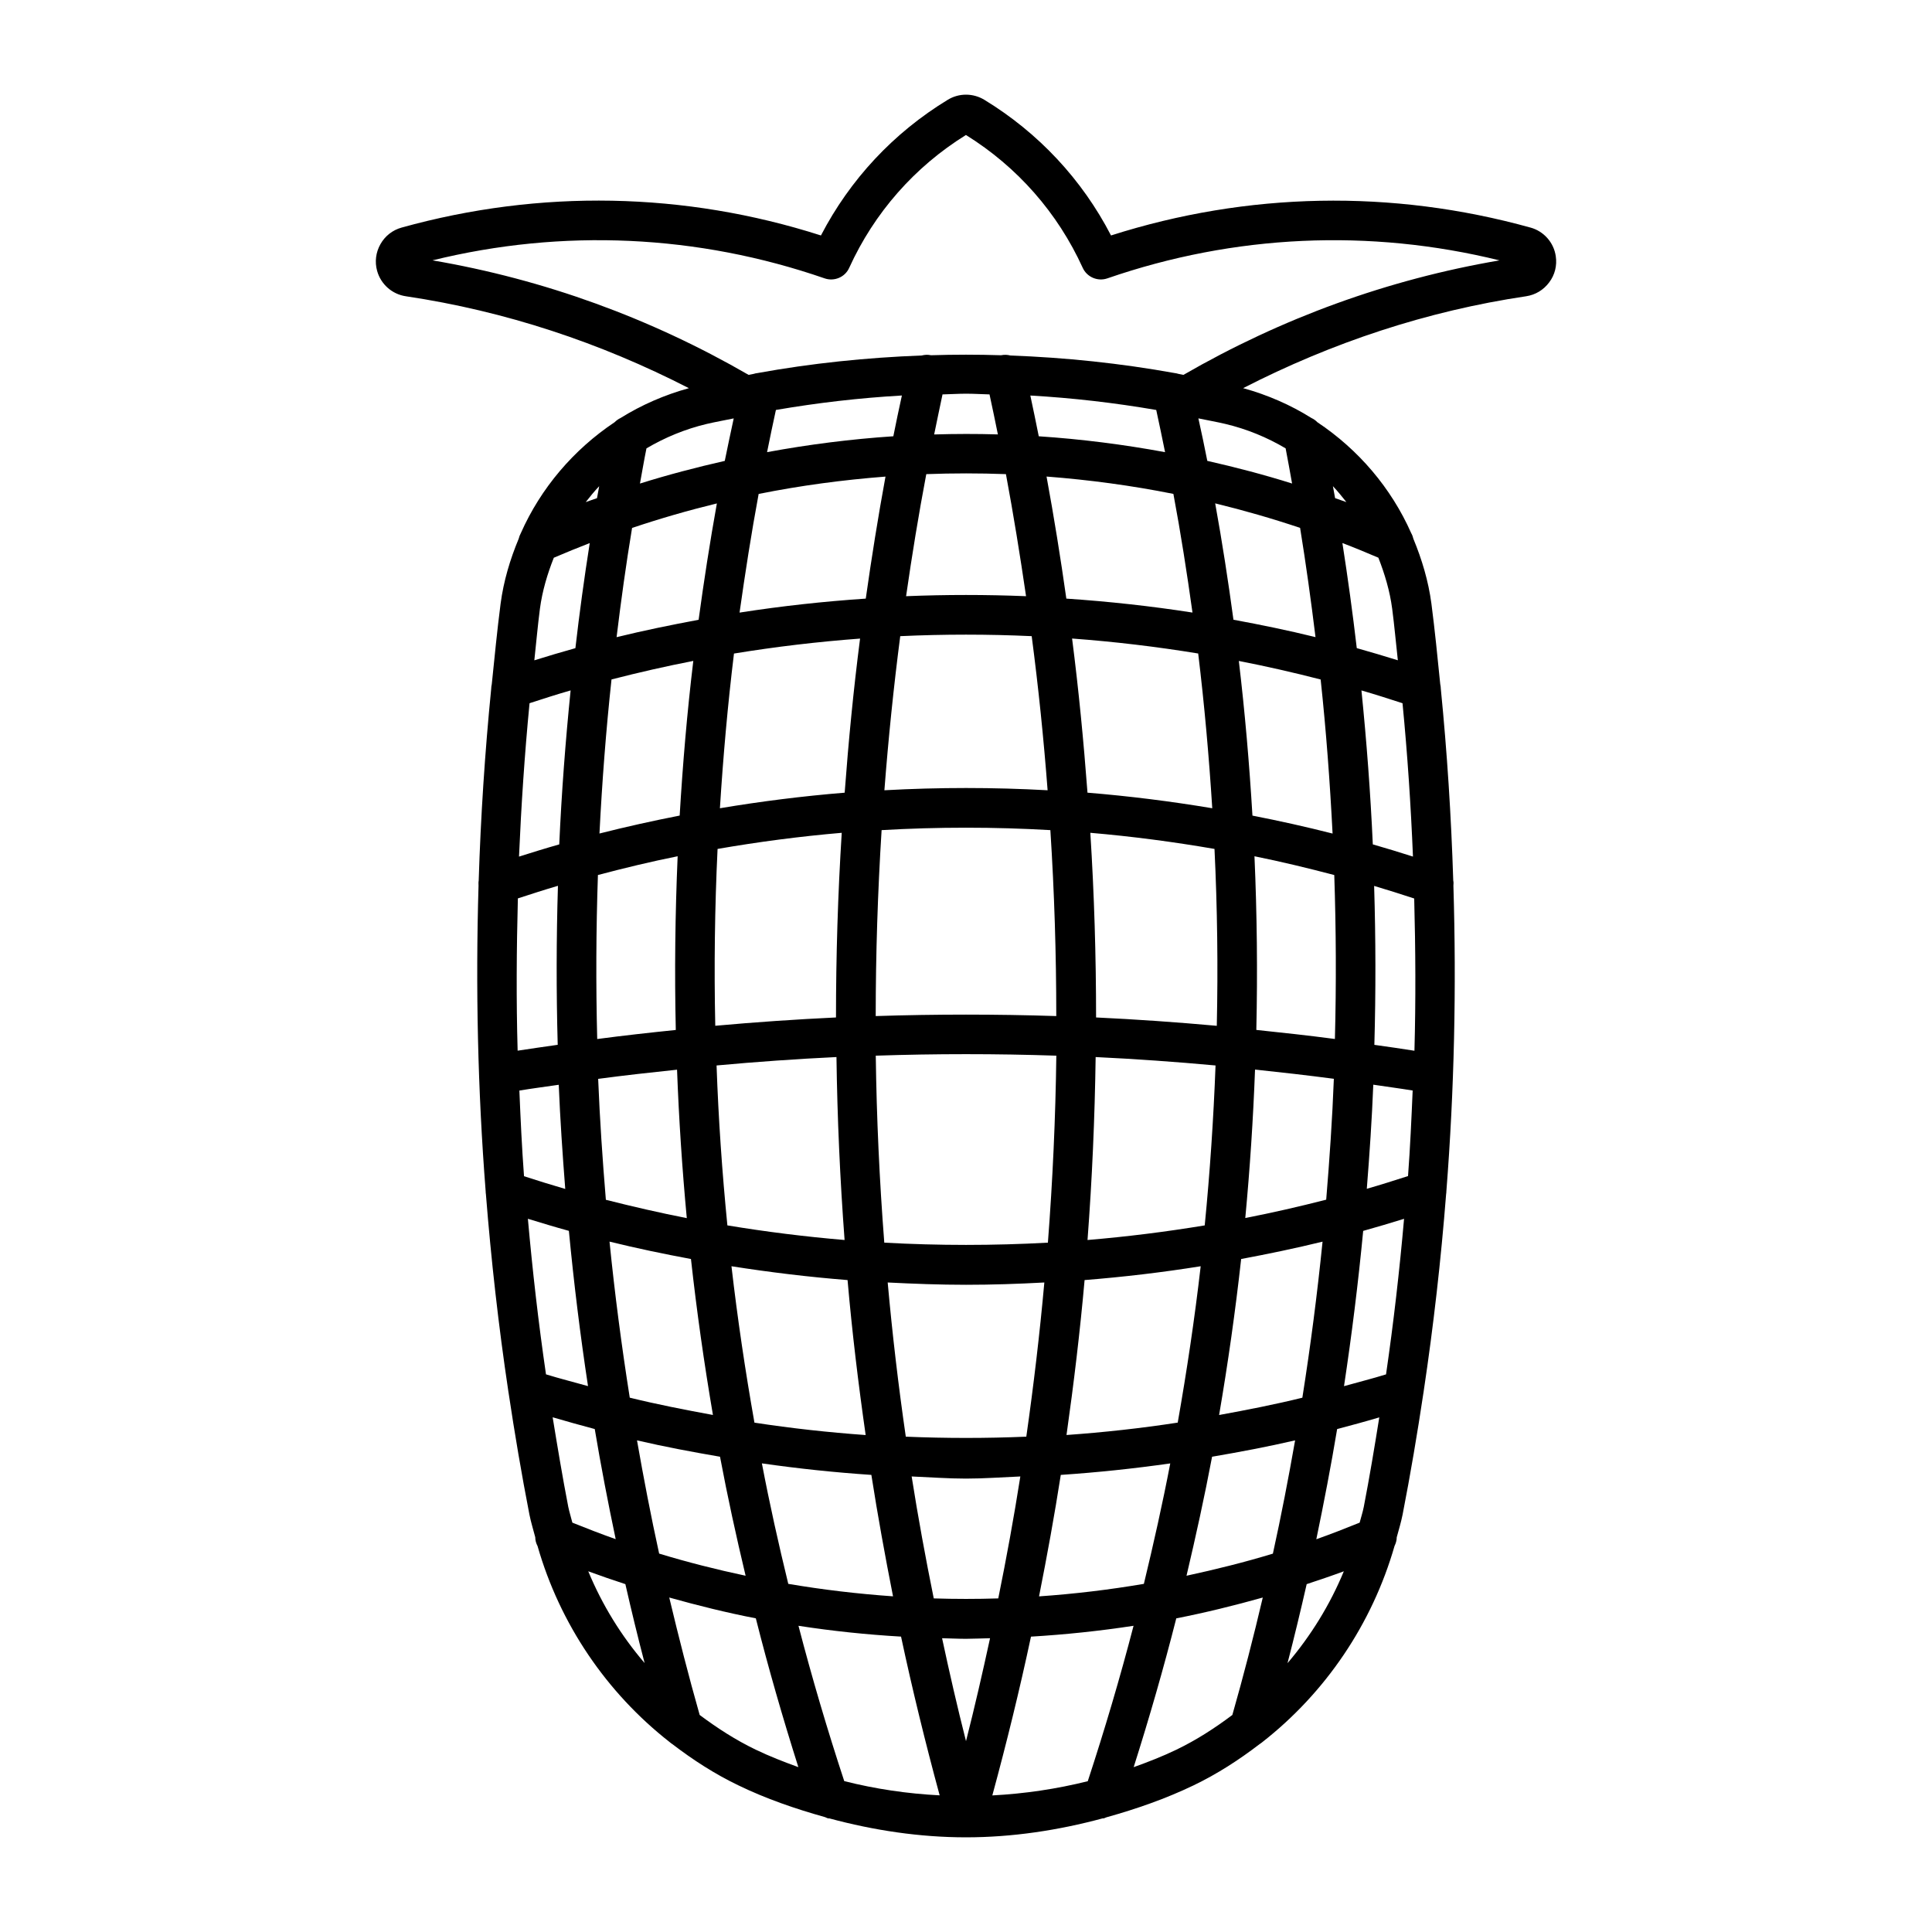
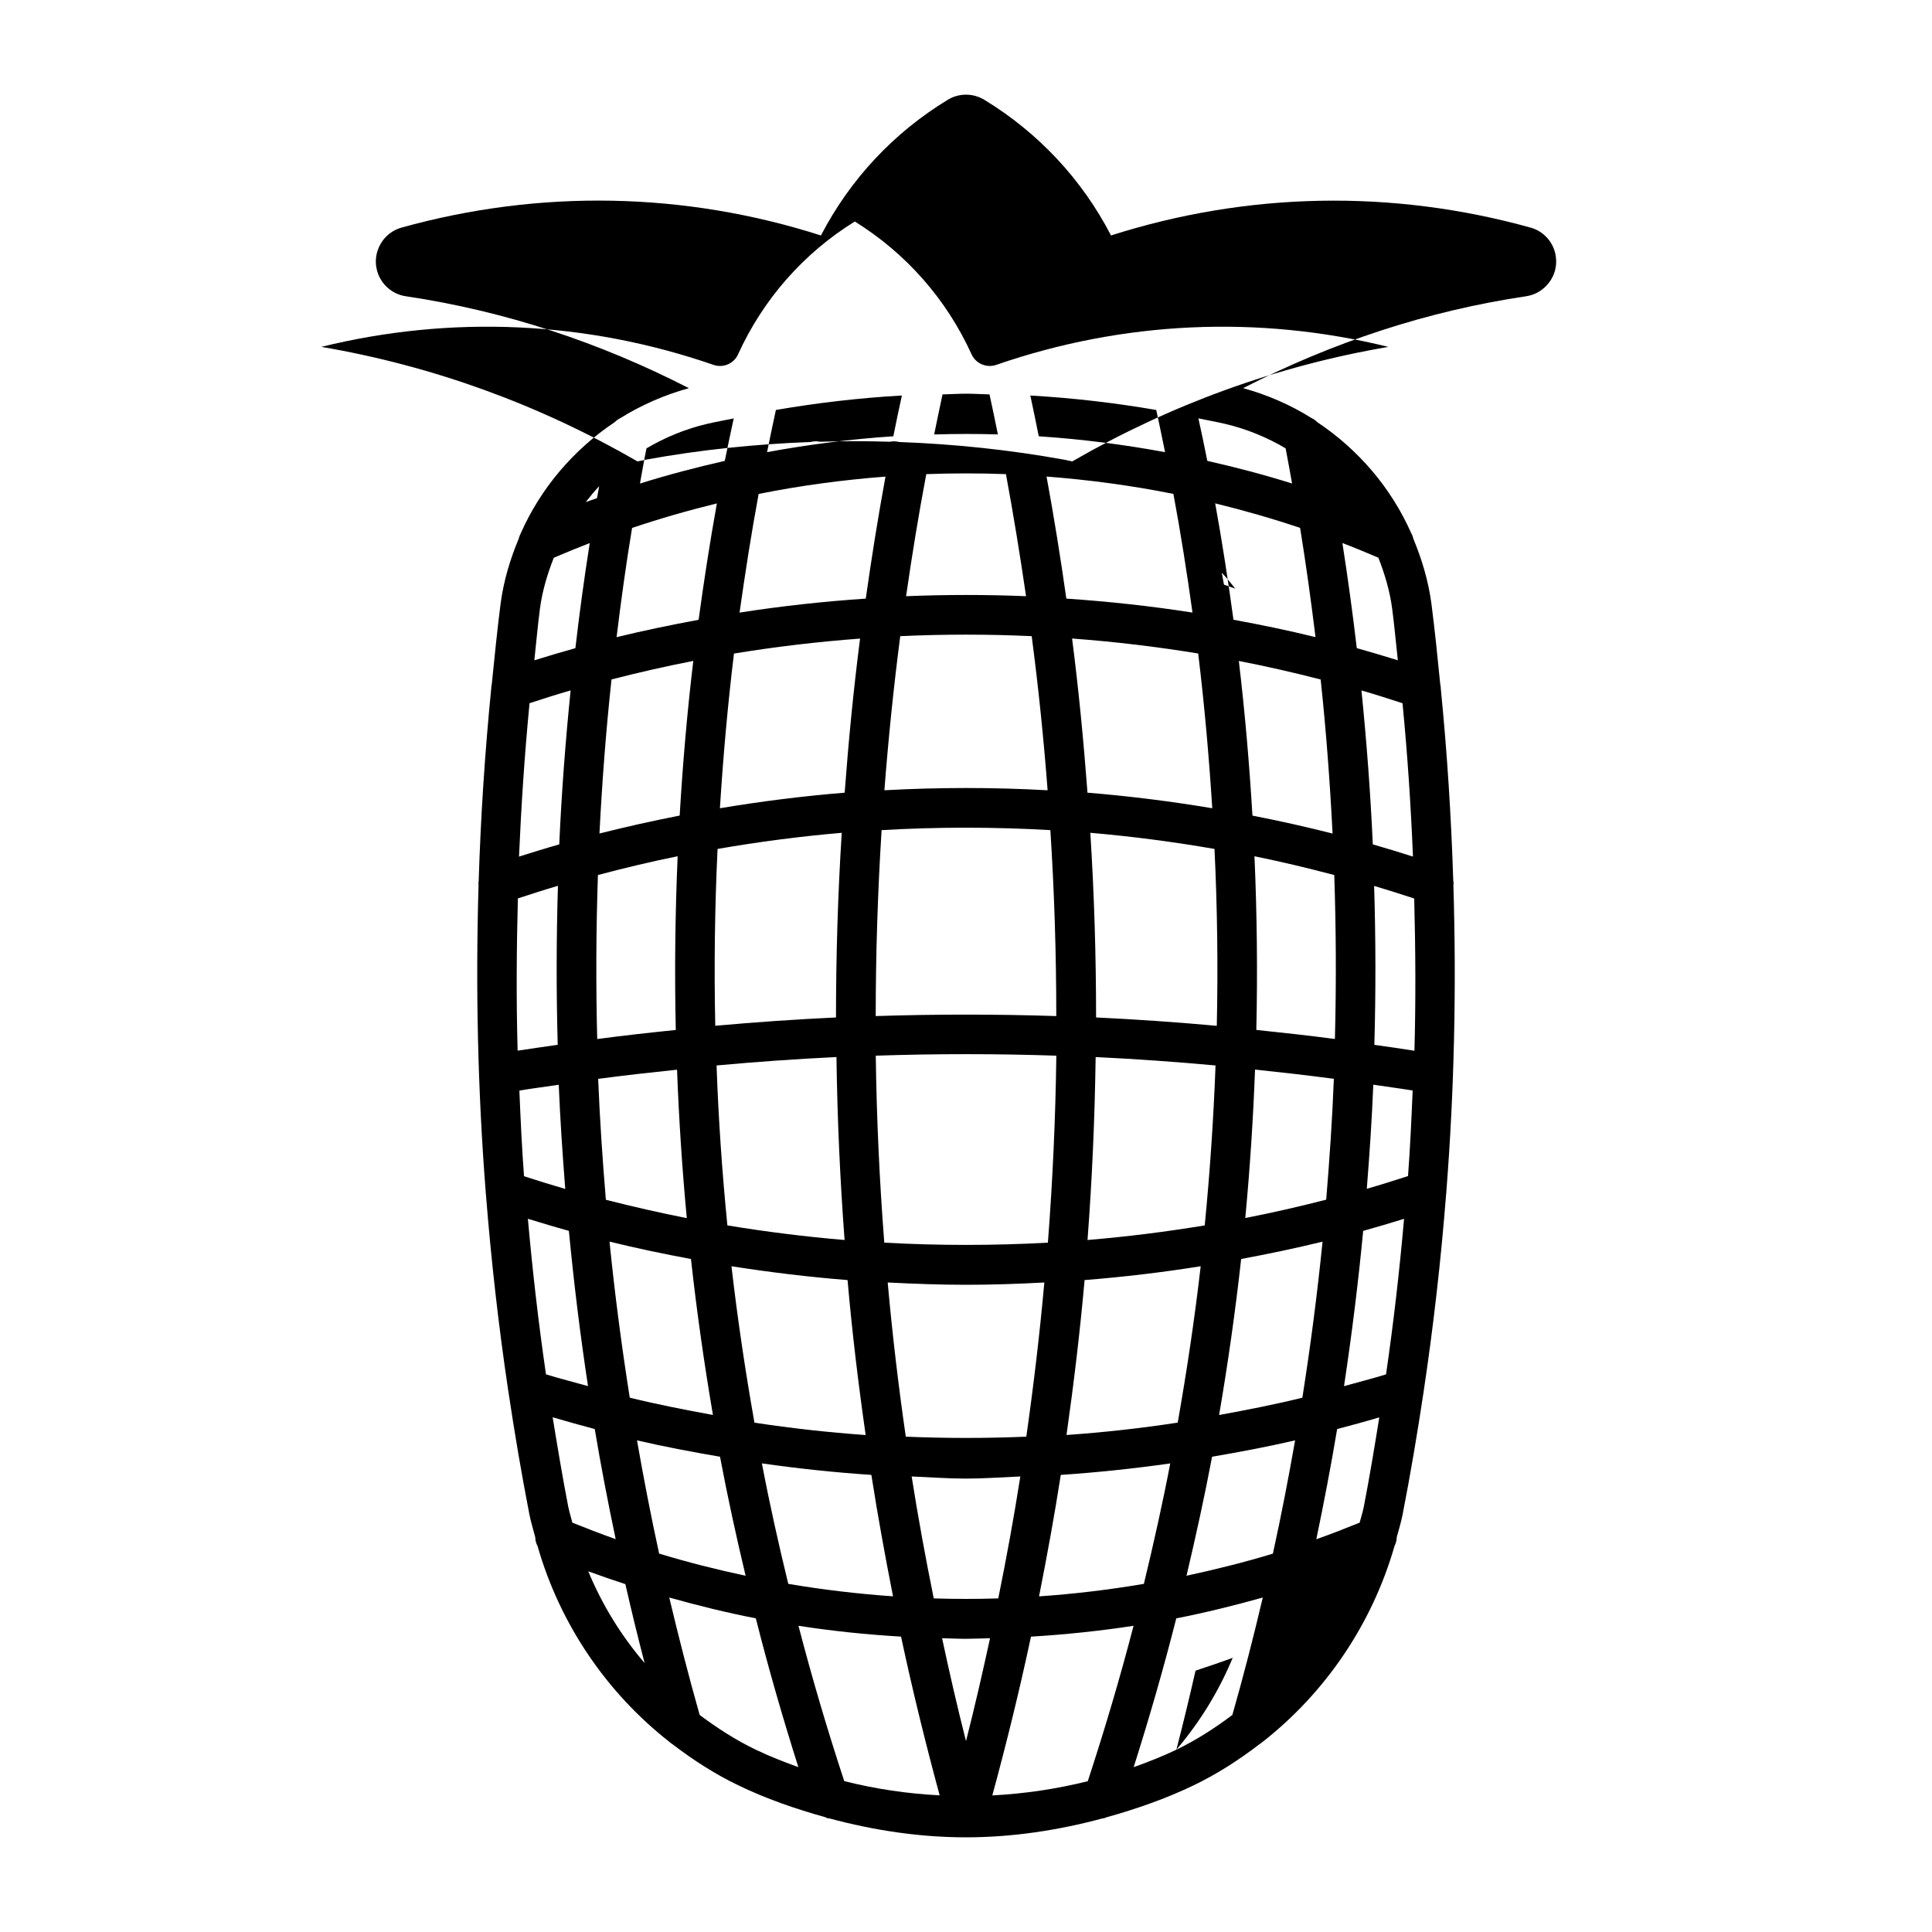
<svg xmlns="http://www.w3.org/2000/svg" fill="#000000" width="800px" height="800px" version="1.1" viewBox="144 144 512 512">
-   <path d="m549.59 204.31c-36.672-10.191-75.004-9.445-111.16 2.09-7.672-14.84-19.23-27.215-33.598-35.969-2.981-1.785-6.688-1.805-9.676 0.02-14.367 8.742-25.895 21.109-33.598 35.949-36.129-11.566-74.438-12.289-111.13-2.09-2.394 0.664-4.391 2.227-5.606 4.398-1.23 2.164-1.543 4.684-0.883 7.066 0.984 3.559 3.977 6.203 7.621 6.738 26.344 3.926 51.453 12.27 75.004 24.359-6.465 1.785-12.555 4.441-18.125 7.914-0.578 0.273-1.09 0.641-1.555 1.102-10.852 7.254-19.566 17.434-24.875 29.441-0.242 0.453-0.43 0.922-0.547 1.438-2.277 5.457-4 11.188-4.797 17.215-0.922 7.117-1.605 14.234-2.34 21.359-0.082 0.379-0.148 0.754-0.148 1.156-1.68 16.941-2.781 33.891-3.316 50.875-0.082 0.43-0.062 0.859-0.043 1.324-0.797 27.039-0.219 54.074 1.891 81.039 0 0.25 0.02 0.492 0.062 0.734 1.387 17.445 3.336 34.848 5.941 52.219 0 0.137 0.043 0.242 0.062 0.387 1.617 10.789 3.441 21.57 5.531 32.316 0.41 2.035 1.027 4.008 1.543 5.992 0 0.82 0.219 1.594 0.609 2.34 5.91 20.645 18.262 38.855 35.059 51.988 0.219 0.211 0.43 0.336 0.66 0.492 5.449 4.176 11.25 7.934 17.539 10.949 7.285 3.527 15.008 6.191 22.859 8.387 0.367 0.105 0.684 0.367 1.09 0.367 0.02 0 0.043-0.02 0.094-0.02 11.82 3.188 24.008 5.023 36.223 5.023 12.219 0 24.414-1.836 36.242-5.027 0.02 0 0.043 0.02 0.082 0.02 0.387 0 0.691-0.262 1.09-0.348 7.852-2.195 15.543-4.879 22.891-8.406 6.277-3.012 12.082-6.769 17.527-10.949 0.23-0.156 0.453-0.285 0.66-0.473 16.816-13.141 29.168-31.383 35.098-52.039 0.348-0.703 0.578-1.48 0.578-2.289 0.547-2.004 1.145-3.977 1.555-6.016 2.09-10.727 3.914-21.527 5.531-32.316 0.02-0.137 0.062-0.25 0.062-0.41 2.602-17.34 4.578-34.773 5.941-52.219 0.043-0.219 0.062-0.461 0.062-0.691 2.109-26.934 2.688-53.98 1.867-81.02 0.043-0.484 0.062-0.934-0.043-1.395-0.535-16.949-1.617-33.891-3.297-50.832 0-0.41-0.062-0.789-0.148-1.188-0.715-7.117-1.418-14.234-2.34-21.34-0.797-6.004-2.519-11.723-4.777-17.184-0.125-0.535-0.305-1.027-0.578-1.5-5.312-11.996-14-22.156-24.887-29.41-0.453-0.473-0.965-0.828-1.531-1.09-5.551-3.484-11.641-6.141-18.125-7.926 23.574-12.09 48.672-20.438 75.004-24.352 2.445-0.367 4.617-1.668 6.109-3.684 1.512-1.996 2.109-4.461 1.742-6.918-0.512-3.621-3.156-6.625-6.703-7.602zm-149.58 44.023c2.066 0 4.156 0.137 6.223 0.188 0.766 3.527 1.5 7.062 2.215 10.602-5.617-0.168-11.25-0.156-16.887 0.012 0.734-3.547 1.457-7.086 2.215-10.613 2.078-0.043 4.156-0.188 6.234-0.188zm105.4 295.03c-0.285 1.426-0.734 2.781-1.09 4.156-3.777 1.531-7.641 3.035-11.484 4.398 2.016-9.699 3.894-19.438 5.519-29.199 3.727-0.988 7.461-1.996 11.168-3.098-1.27 7.938-2.582 15.852-4.113 23.742zm-98.434 76.441c3.789-13.938 7.231-27.961 10.242-42.078 9.102-0.547 18.168-1.492 27.184-2.875-3.59 13.824-7.66 27.551-12.133 41.188-8.289 2.066-16.738 3.316-25.293 3.766zm-39.242-3.789c-4.481-13.613-8.535-27.344-12.133-41.164 9.004 1.395 18.105 2.34 27.184 2.867 3.012 14.105 6.453 28.129 10.234 42.066-8.543-0.43-17.004-1.68-25.285-3.769zm-80.652-310.68c0.629-4.723 1.973-9.215 3.684-13.531 3.16-1.355 6.34-2.656 9.52-3.883-1.457 9.258-2.731 18.547-3.801 27.848-3.664 1.02-7.273 2.098-10.883 3.223 0.492-4.559 0.895-9.113 1.48-13.656zm46.895-27.922c-1.848 10.254-3.434 20.531-4.84 30.836-7.262 1.355-14.559 2.844-21.738 4.609 1.176-9.676 2.508-19.324 4.106-28.949 7.414-2.496 14.918-4.656 22.473-6.496zm-20.383-5.269c0.578-3.106 1.09-6.215 1.723-9.32 4.902-2.898 10.277-5.121 15.977-6.477 2.371-0.555 4.754-0.965 7.148-1.469-0.797 3.746-1.617 7.504-2.371 11.262-7.539 1.711-15.055 3.676-22.477 6.004zm77.859 295.45c-2.172-10.715-4.156-21.508-5.856-32.316 4.797 0.199 9.594 0.566 14.391 0.566 4.816 0 9.613-0.367 14.41-0.566-1.699 10.812-3.672 21.602-5.848 32.316-5.707 0.18-11.398 0.18-17.098 0zm14.918 10.551c-1.984 9.121-4.062 18.223-6.371 27.277-2.297-9.035-4.387-18.148-6.34-27.277 2.109 0.043 4.242 0.156 6.34 0.156 2.129-0.012 4.238-0.113 6.371-0.156zm-22.328-53.414c-1.973-13.582-3.57-27.207-4.797-40.859 6.906 0.348 13.832 0.609 20.75 0.609 6.926 0 13.832-0.23 20.762-0.609-1.227 13.656-2.844 27.277-4.777 40.859-10.648 0.449-21.293 0.449-31.938 0zm82.418-108.88c-10.652-0.965-21.316-1.711-31.992-2.215 0-16.32-0.492-32.633-1.523-48.934 11.031 0.945 22.012 2.394 32.906 4.273 0.754 15.617 0.953 31.254 0.609 46.875zm-132.3-46.875c10.906-1.891 21.875-3.328 32.906-4.273-1.027 16.301-1.523 32.609-1.523 48.934-10.676 0.504-21.34 1.238-31.992 2.203-0.336-15.609-0.137-31.246 0.609-46.863zm31.508 55.156c0.219 16.184 0.945 32.348 2.152 48.48-10.391-0.871-20.773-2.172-31.059-3.871-1.395-14.105-2.371-28.223-2.867-42.383 10.582-0.969 21.176-1.723 31.773-2.227zm10.414-0.367c15.953-0.535 31.898-0.535 47.852 0-0.211 16.52-0.965 33.043-2.234 49.551-14.453 0.797-28.926 0.797-43.359 0-1.281-16.512-2.039-33.031-2.258-49.551zm58.273 0.367c10.602 0.504 21.18 1.258 31.773 2.227-0.535 14.16-1.48 28.277-2.867 42.383-10.277 1.699-20.668 3-31.059 3.871 1.219-16.133 1.922-32.297 2.152-48.48zm-10.434-10.863c-15.953-0.516-31.898-0.516-47.852 0 0-16.438 0.535-32.875 1.562-49.277 14.883-0.859 29.809-0.859 44.723 0 1.055 16.402 1.566 32.828 1.566 49.277zm-45.551-59.84c1.051-13.645 2.434-27.258 4.199-40.84 11.609-0.535 23.25-0.535 34.836 0 1.785 13.582 3.18 27.195 4.219 40.84-14.391-0.797-28.832-0.797-43.254 0zm-10.527 0.641c-11.074 0.902-22.094 2.289-33.062 4.125 0.859-13.688 2.066-27.352 3.727-40.996 11.074-1.816 22.219-3.129 33.418-3.969-1.754 13.582-3.066 27.195-4.082 40.84zm-43.727 6.066c-7.117 1.395-14.211 2.969-21.254 4.754 0.691-13.633 1.723-27.246 3.191-40.828 7.18-1.848 14.402-3.496 21.676-4.914-1.641 13.648-2.797 27.324-3.613 40.988zm-0.535 10.781c-0.66 15.344-0.84 30.691-0.492 46.035-6.949 0.715-13.898 1.48-20.824 2.402-0.367-14.484-0.305-28.98 0.188-43.465 6.988-1.848 14.023-3.547 21.129-4.973zm-31.785 49.969c-3.547 0.523-7.094 0.996-10.621 1.555-0.387-13.434-0.285-26.902 0.062-40.355 3.527-1.145 7.055-2.297 10.621-3.336-0.43 14.062-0.449 28.105-0.062 42.137zm-10.16 12.125c3.484-0.578 6.969-1.027 10.434-1.531 0.379 9.215 1.008 18.422 1.723 27.605-3.664-1.059-7.293-2.203-10.926-3.371-0.566-7.578-0.914-15.148-1.23-22.703zm20.879-3.098c6.969-0.934 13.938-1.699 20.906-2.434 0.492 13.121 1.355 26.238 2.582 39.34-7.199-1.418-14.328-3.055-21.445-4.859-0.891-10.676-1.613-21.371-2.043-32.047zm24.594 47.738c1.523 13.824 3.484 27.613 5.824 41.332-7.359-1.355-14.715-2.781-22.043-4.586-2.172-13.738-3.977-27.531-5.363-41.355 7.148 1.762 14.359 3.266 21.582 4.609zm10.734 1.918c10.223 1.605 20.457 2.844 30.766 3.664 1.195 13.738 2.844 27.414 4.797 41.07-9.844-0.703-19.68-1.785-29.473-3.285-2.438-13.758-4.492-27.582-6.09-41.449zm93.582 3.664c10.285-0.82 20.539-2.027 30.766-3.664-1.594 13.867-3.664 27.688-6.086 41.438-9.812 1.512-19.617 2.582-29.473 3.285 1.93-13.645 3.578-27.352 4.793-41.059zm41.492-5.582c7.223-1.355 14.41-2.844 21.57-4.598-1.395 13.824-3.18 27.625-5.352 41.355-7.316 1.805-14.664 3.234-22.062 4.586 2.359-13.75 4.312-27.512 5.844-41.344zm1.094-10.863c1.227-13.078 2.09-26.199 2.582-39.34 6.969 0.734 13.938 1.531 20.887 2.445-0.41 10.695-1.145 21.359-2.027 32.035-7.117 1.824-14.254 3.461-21.441 4.859zm33.922-35.332c3.484 0.523 6.969 0.977 10.434 1.543-0.324 7.566-0.66 15.113-1.227 22.672-3.633 1.164-7.242 2.32-10.926 3.371 0.73-9.164 1.352-18.371 1.719-27.586zm10.906-8.996c-3.547-0.578-7.074-1.051-10.621-1.562 0.387-14.031 0.367-28.078-0.062-42.121 3.57 1.051 7.094 2.184 10.621 3.336 0.355 13.449 0.43 26.914 0.062 40.348zm-21.078-3.117c-6.926-0.922-13.875-1.668-20.824-2.402 0.348-15.324 0.18-30.68-0.492-46.023 7.094 1.438 14.129 3.129 21.148 4.977 0.484 14.473 0.547 28.965 0.168 43.449zm-21.852-59.195c-0.82-13.688-1.984-27.352-3.609-40.988 7.273 1.418 14.516 3.066 21.684 4.914 1.457 13.582 2.465 27.195 3.16 40.828-7.023-1.785-14.117-3.367-21.234-4.754zm-10.652-1.953c-10.969-1.836-22.012-3.223-33.062-4.125-1.027-13.645-2.34-27.27-4.082-40.852 11.18 0.828 22.324 2.152 33.418 3.969 1.656 13.645 2.863 27.32 3.727 41.008zm-38.668-55.555c-1.531-10.812-3.266-21.602-5.246-32.348 11.273 0.871 22.504 2.371 33.617 4.598 1.961 10.453 3.59 20.941 5.059 31.445-11.086-1.723-22.23-2.941-33.43-3.695zm-10.676-0.641c-10.602-0.43-21.211-0.43-31.793 0 1.555-10.812 3.316-21.602 5.352-32.348 7.031-0.262 14.066-0.262 21.109 0 2.004 10.746 3.746 21.535 5.332 32.348zm-42.477 0.641c-11.188 0.754-22.348 1.973-33.449 3.707 1.492-10.508 3.117-20.992 5.059-31.445 11.117-2.234 22.348-3.727 33.617-4.598-1.973 10.734-3.695 21.523-5.227 32.336zm-89.102 27.719c3.609-1.176 7.223-2.34 10.883-3.391-1.375 13.57-2.402 27.176-3.012 40.809-3.57 1.008-7.117 2.109-10.664 3.234 0.59-13.57 1.48-27.113 2.793-40.652zm10.422 139.83c1.312 13.77 2.992 27.469 5.07 41.145-3.715-1.051-7.441-1.973-11.137-3.117-2.004-13.707-3.57-27.445-4.797-41.227 3.621 1.109 7.223 2.203 10.863 3.199zm-0.156 73.168c-1.531-7.894-2.844-15.828-4.144-23.762 3.715 1.09 7.422 2.121 11.156 3.117 1.637 9.773 3.504 19.48 5.551 29.18-3.871-1.363-7.672-2.844-11.484-4.375-0.332-1.379-0.785-2.731-1.078-4.16zm18.211-17.645c7.293 1.699 14.652 3.074 22 4.336 1.984 10.547 4.281 21.066 6.781 31.539-7.703-1.637-15.355-3.57-22.914-5.867-2.184-9.961-4.106-19.961-5.867-30.008zm33.094 6.098c9.637 1.387 19.312 2.402 29.012 3.055 1.68 10.758 3.633 21.496 5.742 32.18-9.289-0.652-18.559-1.742-27.762-3.305-2.586-10.602-4.957-21.242-6.992-31.93zm73.449 35.246c2.129-10.707 4.082-21.434 5.762-32.191 9.699-0.652 19.375-1.668 29.012-3.043-2.047 10.684-4.43 21.316-6.992 31.918-9.211 1.566-18.48 2.676-27.781 3.316zm45.859-37.008c7.336-1.258 14.672-2.633 22-4.336-1.762 10.043-3.695 20.059-5.887 30.02-7.547 2.297-15.188 4.188-22.891 5.856 2.473-10.484 4.781-20.98 6.777-31.539zm46.098-21.82c-3.695 1.145-7.422 2.066-11.137 3.117 2.066-13.676 3.769-27.375 5.082-41.145 3.633-1.008 7.223-2.09 10.832-3.203-1.207 13.773-2.781 27.523-4.777 41.23zm-3.504-140.46c-0.621-13.625-1.637-27.227-3.012-40.797 3.652 1.059 7.273 2.215 10.883 3.391 1.312 13.531 2.215 27.078 2.769 40.641-3.527-1.117-7.074-2.219-10.641-3.234zm5.133-62.441c0.598 4.543 0.988 9.102 1.5 13.656-3.609-1.113-7.223-2.203-10.883-3.223-1.09-9.309-2.363-18.59-3.809-27.848 3.211 1.227 6.371 2.531 9.531 3.883 1.684 4.316 3.039 8.797 3.66 13.531zm-20.32 7.516c-7.199-1.773-14.473-3.266-21.746-4.609-1.395-10.297-2.981-20.582-4.84-30.836 7.578 1.848 15.082 4.008 22.504 6.496 1.562 9.625 2.894 19.281 4.082 28.949zm-28.676-46.707c-0.734-3.758-1.531-7.516-2.363-11.262 2.383 0.504 4.777 0.914 7.137 1.469 5.719 1.355 11.094 3.578 15.984 6.477 0.621 3.098 1.133 6.215 1.711 9.32-7.406-2.332-14.922-4.297-22.469-6.004zm-13.531-13.488c0.82 3.715 1.574 7.453 2.34 11.18-11.094-2.047-22.262-3.465-33.473-4.207-0.703-3.609-1.48-7.211-2.234-10.801 11.168 0.637 22.305 1.926 33.367 3.828zm-69.672 6.969c-11.199 0.746-22.387 2.164-33.461 4.207 0.754-3.727 1.523-7.461 2.34-11.18 11.051-1.898 22.18-3.191 33.387-3.832-0.797 3.606-1.543 7.195-2.266 10.805zm-77.953 13.234c-0.188 1.059-0.387 2.109-0.578 3.168-1.02 0.367-2.004 0.672-2.992 1.051 1.133-1.457 2.301-2.887 3.57-4.219zm-2.898 287.56c3.273 1.207 6.539 2.32 9.836 3.402 1.594 6.992 3.285 13.98 5.102 20.918-6.227-7.262-11.254-15.438-14.938-24.32zm29.527 38.07c-2.93-10.297-5.574-20.688-8.062-31.121 7.59 2.129 15.219 4.019 22.945 5.519 3.336 13.234 7.137 26.375 11.273 39.434-3.832-1.395-7.641-2.867-11.293-4.629-5.305-2.547-10.203-5.719-14.863-9.203zm126.33 9.207c-3.672 1.773-7.484 3.254-11.316 4.629 4.144-13.059 7.934-26.199 11.293-39.434 7.703-1.512 15.336-3.391 22.922-5.519-2.445 10.434-5.121 20.812-8.062 31.121-4.633 3.481-9.535 6.652-14.836 9.203zm29.453-22.926c1.805-6.949 3.484-13.938 5.082-20.949 3.297-1.09 6.582-2.195 9.844-3.402-3.676 8.891-8.734 17.078-14.926 24.352zm15.605-307.7c-0.988-0.367-1.984-0.672-2.992-1.051-0.188-1.059-0.387-2.109-0.578-3.168 1.273 1.34 2.418 2.769 3.57 4.219zm-43.18-33.715c-0.453-0.082-0.902-0.199-1.355-0.273-0.305-0.094-0.621-0.168-0.922-0.199-14.41-2.602-28.969-4.125-43.578-4.66-0.766-0.199-1.562-0.25-2.402-0.082-0.02 0-0.02 0.012-0.02 0.012-6.234-0.199-12.469-0.199-18.672 0-0.02 0-0.02-0.012-0.02-0.012-0.82-0.18-1.617-0.117-2.383 0.074-14.652 0.555-29.211 2.059-43.602 4.672-0.324 0.031-0.629 0.105-0.922 0.199-0.453 0.082-0.902 0.188-1.355 0.273-26.051-15.051-54.18-25.297-83.781-30.355 34.438-8.469 70.293-6.863 103.95 4.785 2.539 0.859 5.375-0.324 6.477-2.793 6.644-14.602 17.328-26.766 30.941-35.215 13.625 8.461 24.309 20.625 30.953 35.215 1.125 2.457 3.957 3.652 6.496 2.793 33.66-11.641 69.496-13.258 103.95-4.777-29.582 5.047-57.699 15.293-83.762 30.344z" />
+   <path d="m549.59 204.31c-36.672-10.191-75.004-9.445-111.16 2.09-7.672-14.84-19.23-27.215-33.598-35.969-2.981-1.785-6.688-1.805-9.676 0.02-14.367 8.742-25.895 21.109-33.598 35.949-36.129-11.566-74.438-12.289-111.13-2.09-2.394 0.664-4.391 2.227-5.606 4.398-1.23 2.164-1.543 4.684-0.883 7.066 0.984 3.559 3.977 6.203 7.621 6.738 26.344 3.926 51.453 12.27 75.004 24.359-6.465 1.785-12.555 4.441-18.125 7.914-0.578 0.273-1.09 0.641-1.555 1.102-10.852 7.254-19.566 17.434-24.875 29.441-0.242 0.453-0.43 0.922-0.547 1.438-2.277 5.457-4 11.188-4.797 17.215-0.922 7.117-1.605 14.234-2.34 21.359-0.082 0.379-0.148 0.754-0.148 1.156-1.68 16.941-2.781 33.891-3.316 50.875-0.082 0.43-0.062 0.859-0.043 1.324-0.797 27.039-0.219 54.074 1.891 81.039 0 0.25 0.02 0.492 0.062 0.734 1.387 17.445 3.336 34.848 5.941 52.219 0 0.137 0.043 0.242 0.062 0.387 1.617 10.789 3.441 21.57 5.531 32.316 0.41 2.035 1.027 4.008 1.543 5.992 0 0.82 0.219 1.594 0.609 2.34 5.91 20.645 18.262 38.855 35.059 51.988 0.219 0.211 0.43 0.336 0.66 0.492 5.449 4.176 11.25 7.934 17.539 10.949 7.285 3.527 15.008 6.191 22.859 8.387 0.367 0.105 0.684 0.367 1.09 0.367 0.02 0 0.043-0.02 0.094-0.02 11.82 3.188 24.008 5.023 36.223 5.023 12.219 0 24.414-1.836 36.242-5.027 0.02 0 0.043 0.02 0.082 0.02 0.387 0 0.691-0.262 1.09-0.348 7.852-2.195 15.543-4.879 22.891-8.406 6.277-3.012 12.082-6.769 17.527-10.949 0.23-0.156 0.453-0.285 0.66-0.473 16.816-13.141 29.168-31.383 35.098-52.039 0.348-0.703 0.578-1.48 0.578-2.289 0.547-2.004 1.145-3.977 1.555-6.016 2.09-10.727 3.914-21.527 5.531-32.316 0.02-0.137 0.062-0.25 0.062-0.41 2.602-17.34 4.578-34.773 5.941-52.219 0.043-0.219 0.062-0.461 0.062-0.691 2.109-26.934 2.688-53.98 1.867-81.02 0.043-0.484 0.062-0.934-0.043-1.395-0.535-16.949-1.617-33.891-3.297-50.832 0-0.41-0.062-0.789-0.148-1.188-0.715-7.117-1.418-14.234-2.34-21.34-0.797-6.004-2.519-11.723-4.777-17.184-0.125-0.535-0.305-1.027-0.578-1.5-5.312-11.996-14-22.156-24.887-29.41-0.453-0.473-0.965-0.828-1.531-1.09-5.551-3.484-11.641-6.141-18.125-7.926 23.574-12.09 48.672-20.438 75.004-24.352 2.445-0.367 4.617-1.668 6.109-3.684 1.512-1.996 2.109-4.461 1.742-6.918-0.512-3.621-3.156-6.625-6.703-7.602zm-149.58 44.023c2.066 0 4.156 0.137 6.223 0.188 0.766 3.527 1.5 7.062 2.215 10.602-5.617-0.168-11.25-0.156-16.887 0.012 0.734-3.547 1.457-7.086 2.215-10.613 2.078-0.043 4.156-0.188 6.234-0.188zm105.4 295.03c-0.285 1.426-0.734 2.781-1.09 4.156-3.777 1.531-7.641 3.035-11.484 4.398 2.016-9.699 3.894-19.438 5.519-29.199 3.727-0.988 7.461-1.996 11.168-3.098-1.27 7.938-2.582 15.852-4.113 23.742zm-98.434 76.441c3.789-13.938 7.231-27.961 10.242-42.078 9.102-0.547 18.168-1.492 27.184-2.875-3.59 13.824-7.66 27.551-12.133 41.188-8.289 2.066-16.738 3.316-25.293 3.766zm-39.242-3.789c-4.481-13.613-8.535-27.344-12.133-41.164 9.004 1.395 18.105 2.34 27.184 2.867 3.012 14.105 6.453 28.129 10.234 42.066-8.543-0.43-17.004-1.68-25.285-3.769zm-80.652-310.68c0.629-4.723 1.973-9.215 3.684-13.531 3.16-1.355 6.34-2.656 9.52-3.883-1.457 9.258-2.731 18.547-3.801 27.848-3.664 1.02-7.273 2.098-10.883 3.223 0.492-4.559 0.895-9.113 1.48-13.656zm46.895-27.922c-1.848 10.254-3.434 20.531-4.84 30.836-7.262 1.355-14.559 2.844-21.738 4.609 1.176-9.676 2.508-19.324 4.106-28.949 7.414-2.496 14.918-4.656 22.473-6.496zm-20.383-5.269c0.578-3.106 1.09-6.215 1.723-9.32 4.902-2.898 10.277-5.121 15.977-6.477 2.371-0.555 4.754-0.965 7.148-1.469-0.797 3.746-1.617 7.504-2.371 11.262-7.539 1.711-15.055 3.676-22.477 6.004zm77.859 295.45c-2.172-10.715-4.156-21.508-5.856-32.316 4.797 0.199 9.594 0.566 14.391 0.566 4.816 0 9.613-0.367 14.41-0.566-1.699 10.812-3.672 21.602-5.848 32.316-5.707 0.18-11.398 0.18-17.098 0zm14.918 10.551c-1.984 9.121-4.062 18.223-6.371 27.277-2.297-9.035-4.387-18.148-6.34-27.277 2.109 0.043 4.242 0.156 6.34 0.156 2.129-0.012 4.238-0.113 6.371-0.156zm-22.328-53.414c-1.973-13.582-3.57-27.207-4.797-40.859 6.906 0.348 13.832 0.609 20.75 0.609 6.926 0 13.832-0.23 20.762-0.609-1.227 13.656-2.844 27.277-4.777 40.859-10.648 0.449-21.293 0.449-31.938 0zm82.418-108.88c-10.652-0.965-21.316-1.711-31.992-2.215 0-16.32-0.492-32.633-1.523-48.934 11.031 0.945 22.012 2.394 32.906 4.273 0.754 15.617 0.953 31.254 0.609 46.875zm-132.3-46.875c10.906-1.891 21.875-3.328 32.906-4.273-1.027 16.301-1.523 32.609-1.523 48.934-10.676 0.504-21.34 1.238-31.992 2.203-0.336-15.609-0.137-31.246 0.609-46.863zm31.508 55.156c0.219 16.184 0.945 32.348 2.152 48.48-10.391-0.871-20.773-2.172-31.059-3.871-1.395-14.105-2.371-28.223-2.867-42.383 10.582-0.969 21.176-1.723 31.773-2.227zm10.414-0.367c15.953-0.535 31.898-0.535 47.852 0-0.211 16.52-0.965 33.043-2.234 49.551-14.453 0.797-28.926 0.797-43.359 0-1.281-16.512-2.039-33.031-2.258-49.551zm58.273 0.367c10.602 0.504 21.18 1.258 31.773 2.227-0.535 14.16-1.48 28.277-2.867 42.383-10.277 1.699-20.668 3-31.059 3.871 1.219-16.133 1.922-32.297 2.152-48.48zm-10.434-10.863c-15.953-0.516-31.898-0.516-47.852 0 0-16.438 0.535-32.875 1.562-49.277 14.883-0.859 29.809-0.859 44.723 0 1.055 16.402 1.566 32.828 1.566 49.277zm-45.551-59.84c1.051-13.645 2.434-27.258 4.199-40.84 11.609-0.535 23.25-0.535 34.836 0 1.785 13.582 3.18 27.195 4.219 40.84-14.391-0.797-28.832-0.797-43.254 0zm-10.527 0.641c-11.074 0.902-22.094 2.289-33.062 4.125 0.859-13.688 2.066-27.352 3.727-40.996 11.074-1.816 22.219-3.129 33.418-3.969-1.754 13.582-3.066 27.195-4.082 40.84zm-43.727 6.066c-7.117 1.395-14.211 2.969-21.254 4.754 0.691-13.633 1.723-27.246 3.191-40.828 7.18-1.848 14.402-3.496 21.676-4.914-1.641 13.648-2.797 27.324-3.613 40.988zm-0.535 10.781c-0.66 15.344-0.84 30.691-0.492 46.035-6.949 0.715-13.898 1.48-20.824 2.402-0.367-14.484-0.305-28.98 0.188-43.465 6.988-1.848 14.023-3.547 21.129-4.973zm-31.785 49.969c-3.547 0.523-7.094 0.996-10.621 1.555-0.387-13.434-0.285-26.902 0.062-40.355 3.527-1.145 7.055-2.297 10.621-3.336-0.43 14.062-0.449 28.105-0.062 42.137zm-10.16 12.125c3.484-0.578 6.969-1.027 10.434-1.531 0.379 9.215 1.008 18.422 1.723 27.605-3.664-1.059-7.293-2.203-10.926-3.371-0.566-7.578-0.914-15.148-1.23-22.703zm20.879-3.098c6.969-0.934 13.938-1.699 20.906-2.434 0.492 13.121 1.355 26.238 2.582 39.34-7.199-1.418-14.328-3.055-21.445-4.859-0.891-10.676-1.613-21.371-2.043-32.047zm24.594 47.738c1.523 13.824 3.484 27.613 5.824 41.332-7.359-1.355-14.715-2.781-22.043-4.586-2.172-13.738-3.977-27.531-5.363-41.355 7.148 1.762 14.359 3.266 21.582 4.609zm10.734 1.918c10.223 1.605 20.457 2.844 30.766 3.664 1.195 13.738 2.844 27.414 4.797 41.07-9.844-0.703-19.68-1.785-29.473-3.285-2.438-13.758-4.492-27.582-6.09-41.449zm93.582 3.664c10.285-0.82 20.539-2.027 30.766-3.664-1.594 13.867-3.664 27.688-6.086 41.438-9.812 1.512-19.617 2.582-29.473 3.285 1.93-13.645 3.578-27.352 4.793-41.059zm41.492-5.582c7.223-1.355 14.41-2.844 21.57-4.598-1.395 13.824-3.18 27.625-5.352 41.355-7.316 1.805-14.664 3.234-22.062 4.586 2.359-13.75 4.312-27.512 5.844-41.344zm1.094-10.863c1.227-13.078 2.09-26.199 2.582-39.34 6.969 0.734 13.938 1.531 20.887 2.445-0.41 10.695-1.145 21.359-2.027 32.035-7.117 1.824-14.254 3.461-21.441 4.859zm33.922-35.332c3.484 0.523 6.969 0.977 10.434 1.543-0.324 7.566-0.66 15.113-1.227 22.672-3.633 1.164-7.242 2.32-10.926 3.371 0.73-9.164 1.352-18.371 1.719-27.586zm10.906-8.996c-3.547-0.578-7.074-1.051-10.621-1.562 0.387-14.031 0.367-28.078-0.062-42.121 3.57 1.051 7.094 2.184 10.621 3.336 0.355 13.449 0.43 26.914 0.062 40.348zm-21.078-3.117c-6.926-0.922-13.875-1.668-20.824-2.402 0.348-15.324 0.18-30.68-0.492-46.023 7.094 1.438 14.129 3.129 21.148 4.977 0.484 14.473 0.547 28.965 0.168 43.449zm-21.852-59.195c-0.82-13.688-1.984-27.352-3.609-40.988 7.273 1.418 14.516 3.066 21.684 4.914 1.457 13.582 2.465 27.195 3.16 40.828-7.023-1.785-14.117-3.367-21.234-4.754zm-10.652-1.953c-10.969-1.836-22.012-3.223-33.062-4.125-1.027-13.645-2.34-27.27-4.082-40.852 11.18 0.828 22.324 2.152 33.418 3.969 1.656 13.645 2.863 27.32 3.727 41.008zm-38.668-55.555c-1.531-10.812-3.266-21.602-5.246-32.348 11.273 0.871 22.504 2.371 33.617 4.598 1.961 10.453 3.59 20.941 5.059 31.445-11.086-1.723-22.23-2.941-33.43-3.695zm-10.676-0.641c-10.602-0.43-21.211-0.43-31.793 0 1.555-10.812 3.316-21.602 5.352-32.348 7.031-0.262 14.066-0.262 21.109 0 2.004 10.746 3.746 21.535 5.332 32.348zm-42.477 0.641c-11.188 0.754-22.348 1.973-33.449 3.707 1.492-10.508 3.117-20.992 5.059-31.445 11.117-2.234 22.348-3.727 33.617-4.598-1.973 10.734-3.695 21.523-5.227 32.336zm-89.102 27.719c3.609-1.176 7.223-2.34 10.883-3.391-1.375 13.57-2.402 27.176-3.012 40.809-3.57 1.008-7.117 2.109-10.664 3.234 0.59-13.57 1.48-27.113 2.793-40.652zm10.422 139.83c1.312 13.77 2.992 27.469 5.07 41.145-3.715-1.051-7.441-1.973-11.137-3.117-2.004-13.707-3.57-27.445-4.797-41.227 3.621 1.109 7.223 2.203 10.863 3.199zm-0.156 73.168c-1.531-7.894-2.844-15.828-4.144-23.762 3.715 1.09 7.422 2.121 11.156 3.117 1.637 9.773 3.504 19.48 5.551 29.18-3.871-1.363-7.672-2.844-11.484-4.375-0.332-1.379-0.785-2.731-1.078-4.16zm18.211-17.645c7.293 1.699 14.652 3.074 22 4.336 1.984 10.547 4.281 21.066 6.781 31.539-7.703-1.637-15.355-3.57-22.914-5.867-2.184-9.961-4.106-19.961-5.867-30.008zm33.094 6.098c9.637 1.387 19.312 2.402 29.012 3.055 1.68 10.758 3.633 21.496 5.742 32.18-9.289-0.652-18.559-1.742-27.762-3.305-2.586-10.602-4.957-21.242-6.992-31.93zm73.449 35.246c2.129-10.707 4.082-21.434 5.762-32.191 9.699-0.652 19.375-1.668 29.012-3.043-2.047 10.684-4.43 21.316-6.992 31.918-9.211 1.566-18.48 2.676-27.781 3.316zm45.859-37.008c7.336-1.258 14.672-2.633 22-4.336-1.762 10.043-3.695 20.059-5.887 30.02-7.547 2.297-15.188 4.188-22.891 5.856 2.473-10.484 4.781-20.98 6.777-31.539zm46.098-21.82c-3.695 1.145-7.422 2.066-11.137 3.117 2.066-13.676 3.769-27.375 5.082-41.145 3.633-1.008 7.223-2.09 10.832-3.203-1.207 13.773-2.781 27.523-4.777 41.23zm-3.504-140.46c-0.621-13.625-1.637-27.227-3.012-40.797 3.652 1.059 7.273 2.215 10.883 3.391 1.312 13.531 2.215 27.078 2.769 40.641-3.527-1.117-7.074-2.219-10.641-3.234zm5.133-62.441c0.598 4.543 0.988 9.102 1.5 13.656-3.609-1.113-7.223-2.203-10.883-3.223-1.09-9.309-2.363-18.59-3.809-27.848 3.211 1.227 6.371 2.531 9.531 3.883 1.684 4.316 3.039 8.797 3.66 13.531zm-20.32 7.516c-7.199-1.773-14.473-3.266-21.746-4.609-1.395-10.297-2.981-20.582-4.84-30.836 7.578 1.848 15.082 4.008 22.504 6.496 1.562 9.625 2.894 19.281 4.082 28.949zm-28.676-46.707c-0.734-3.758-1.531-7.516-2.363-11.262 2.383 0.504 4.777 0.914 7.137 1.469 5.719 1.355 11.094 3.578 15.984 6.477 0.621 3.098 1.133 6.215 1.711 9.32-7.406-2.332-14.922-4.297-22.469-6.004zm-13.531-13.488c0.82 3.715 1.574 7.453 2.34 11.18-11.094-2.047-22.262-3.465-33.473-4.207-0.703-3.609-1.48-7.211-2.234-10.801 11.168 0.637 22.305 1.926 33.367 3.828zm-69.672 6.969c-11.199 0.746-22.387 2.164-33.461 4.207 0.754-3.727 1.523-7.461 2.34-11.18 11.051-1.898 22.18-3.191 33.387-3.832-0.797 3.606-1.543 7.195-2.266 10.805zm-77.953 13.234c-0.188 1.059-0.387 2.109-0.578 3.168-1.02 0.367-2.004 0.672-2.992 1.051 1.133-1.457 2.301-2.887 3.57-4.219zm-2.898 287.56c3.273 1.207 6.539 2.32 9.836 3.402 1.594 6.992 3.285 13.98 5.102 20.918-6.227-7.262-11.254-15.438-14.938-24.32zm29.527 38.07c-2.93-10.297-5.574-20.688-8.062-31.121 7.59 2.129 15.219 4.019 22.945 5.519 3.336 13.234 7.137 26.375 11.273 39.434-3.832-1.395-7.641-2.867-11.293-4.629-5.305-2.547-10.203-5.719-14.863-9.203zm126.33 9.207c-3.672 1.773-7.484 3.254-11.316 4.629 4.144-13.059 7.934-26.199 11.293-39.434 7.703-1.512 15.336-3.391 22.922-5.519-2.445 10.434-5.121 20.812-8.062 31.121-4.633 3.481-9.535 6.652-14.836 9.203zc1.805-6.949 3.484-13.938 5.082-20.949 3.297-1.09 6.582-2.195 9.844-3.402-3.676 8.891-8.734 17.078-14.926 24.352zm15.605-307.7c-0.988-0.367-1.984-0.672-2.992-1.051-0.188-1.059-0.387-2.109-0.578-3.168 1.273 1.34 2.418 2.769 3.57 4.219zm-43.18-33.715c-0.453-0.082-0.902-0.199-1.355-0.273-0.305-0.094-0.621-0.168-0.922-0.199-14.41-2.602-28.969-4.125-43.578-4.66-0.766-0.199-1.562-0.25-2.402-0.082-0.02 0-0.02 0.012-0.02 0.012-6.234-0.199-12.469-0.199-18.672 0-0.02 0-0.02-0.012-0.02-0.012-0.82-0.18-1.617-0.117-2.383 0.074-14.652 0.555-29.211 2.059-43.602 4.672-0.324 0.031-0.629 0.105-0.922 0.199-0.453 0.082-0.902 0.188-1.355 0.273-26.051-15.051-54.18-25.297-83.781-30.355 34.438-8.469 70.293-6.863 103.95 4.785 2.539 0.859 5.375-0.324 6.477-2.793 6.644-14.602 17.328-26.766 30.941-35.215 13.625 8.461 24.309 20.625 30.953 35.215 1.125 2.457 3.957 3.652 6.496 2.793 33.66-11.641 69.496-13.258 103.95-4.777-29.582 5.047-57.699 15.293-83.762 30.344z" />
</svg>